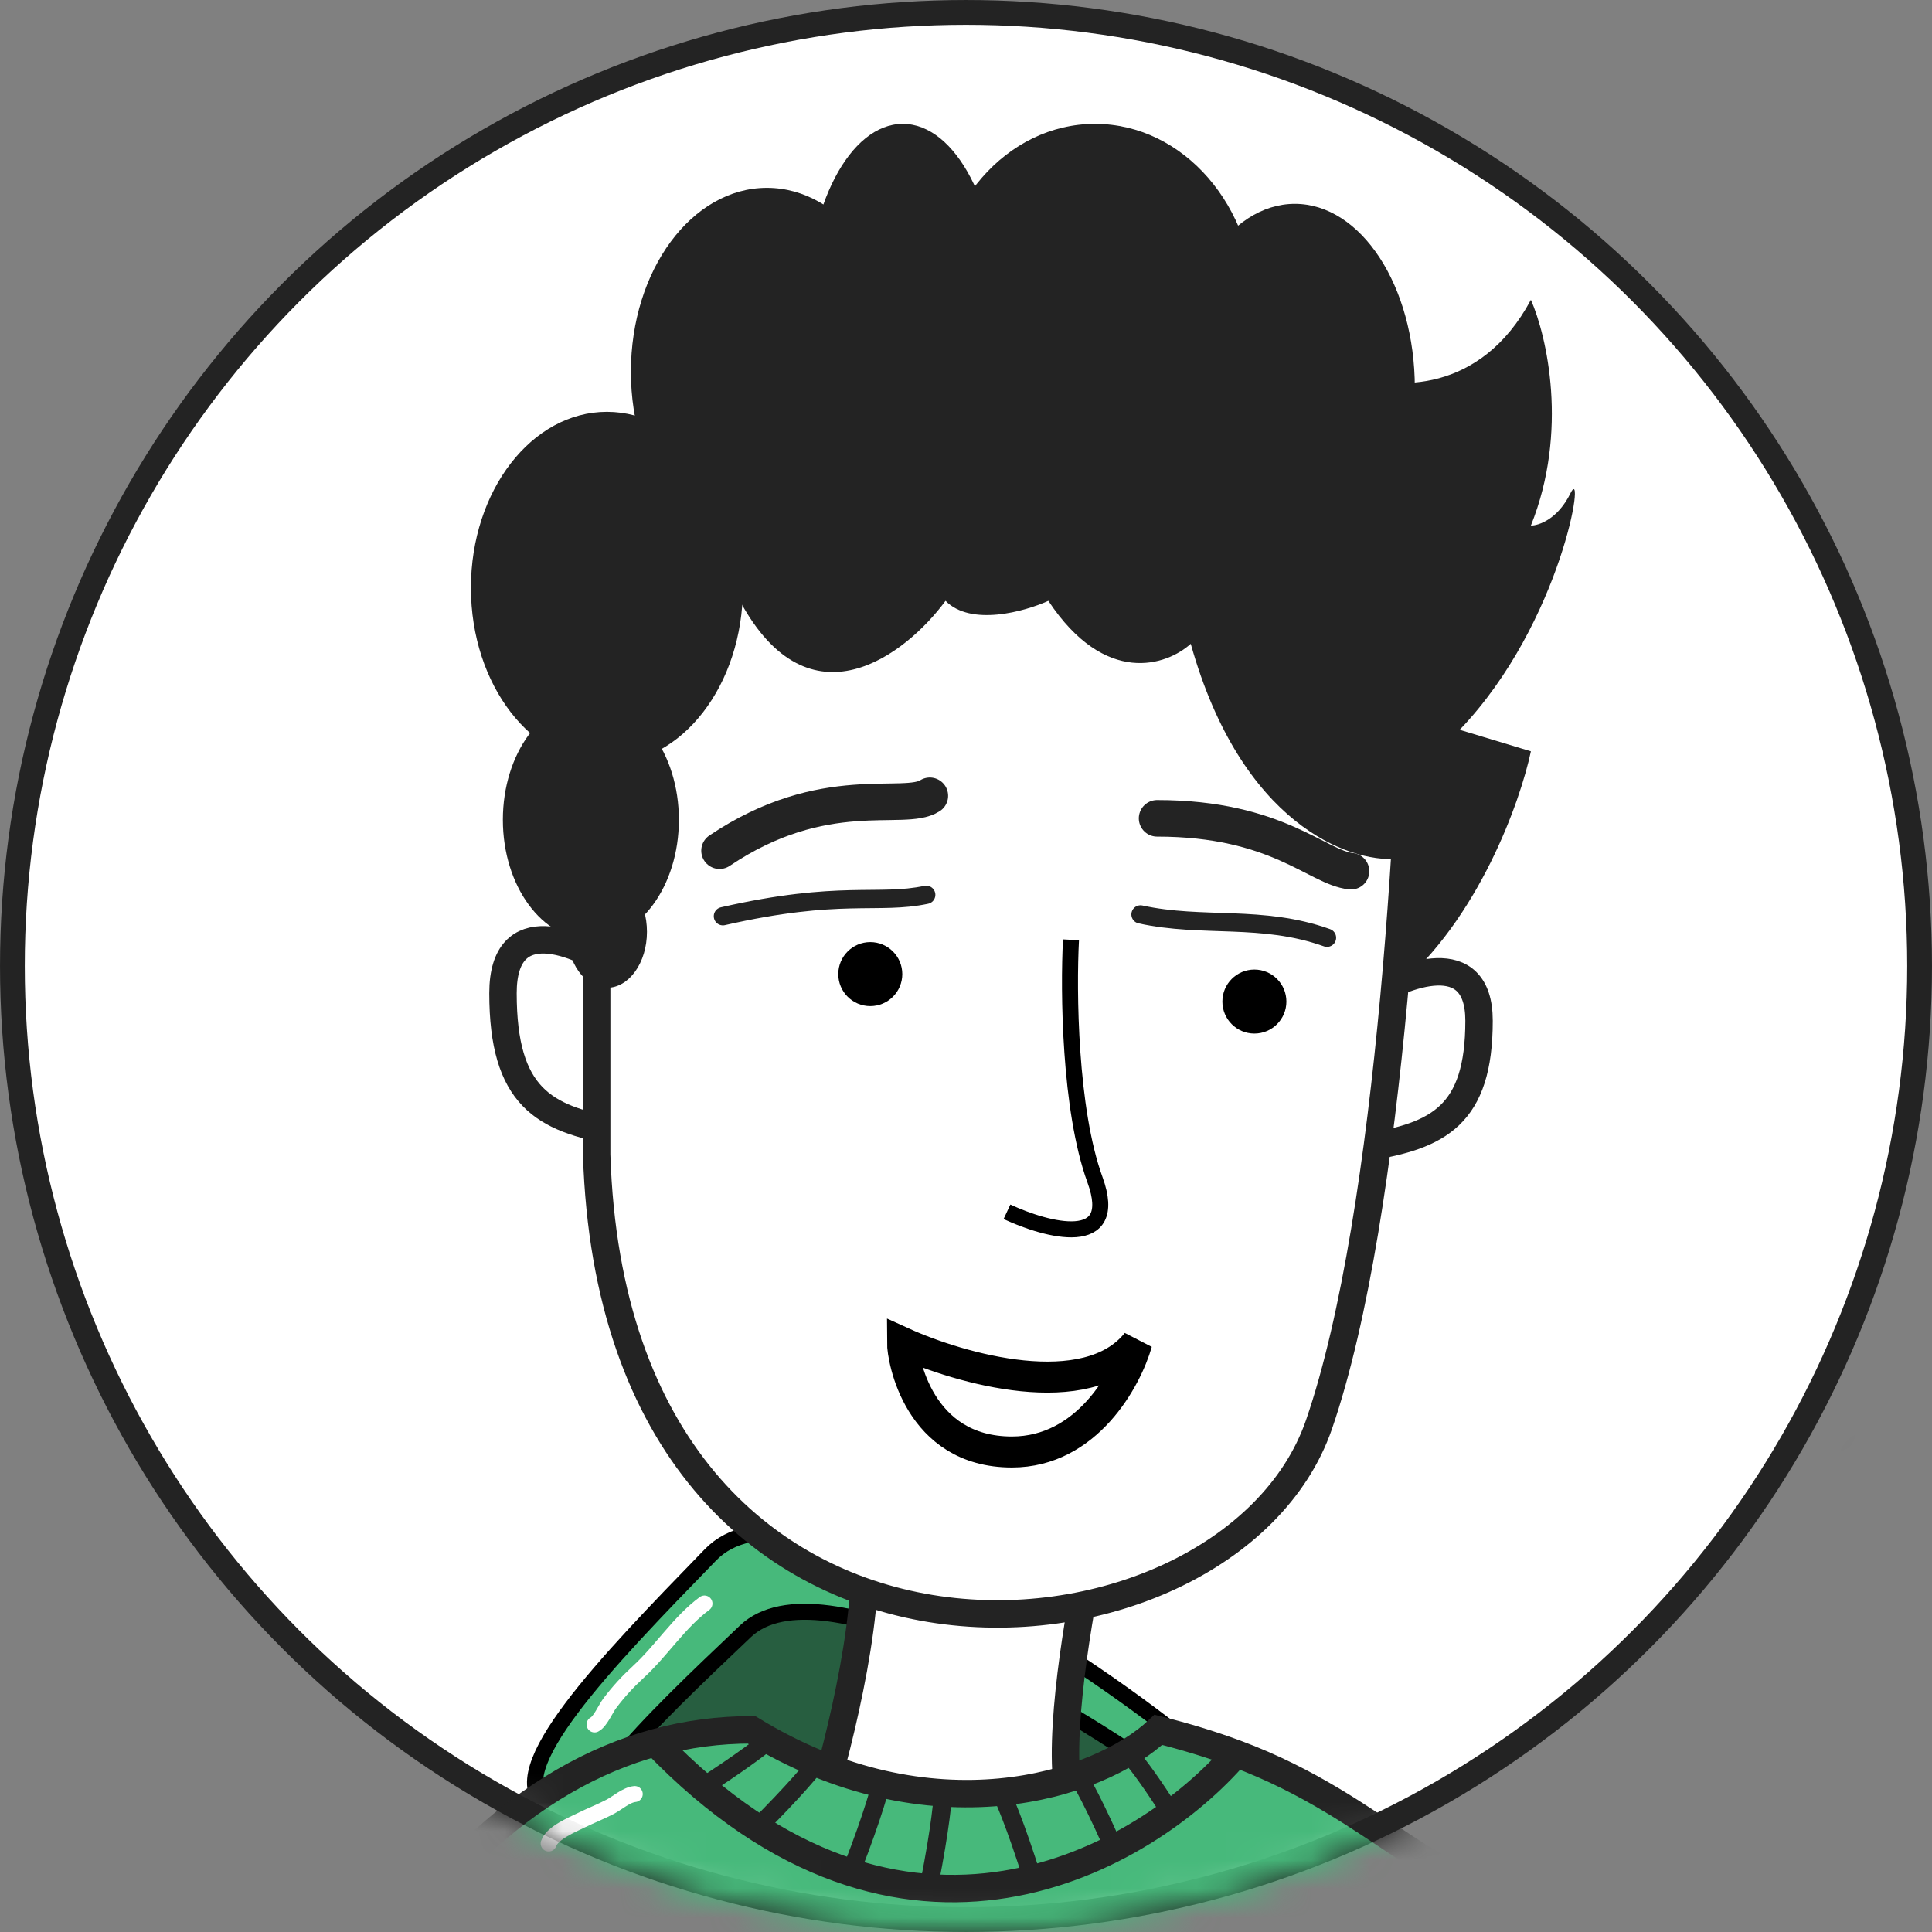
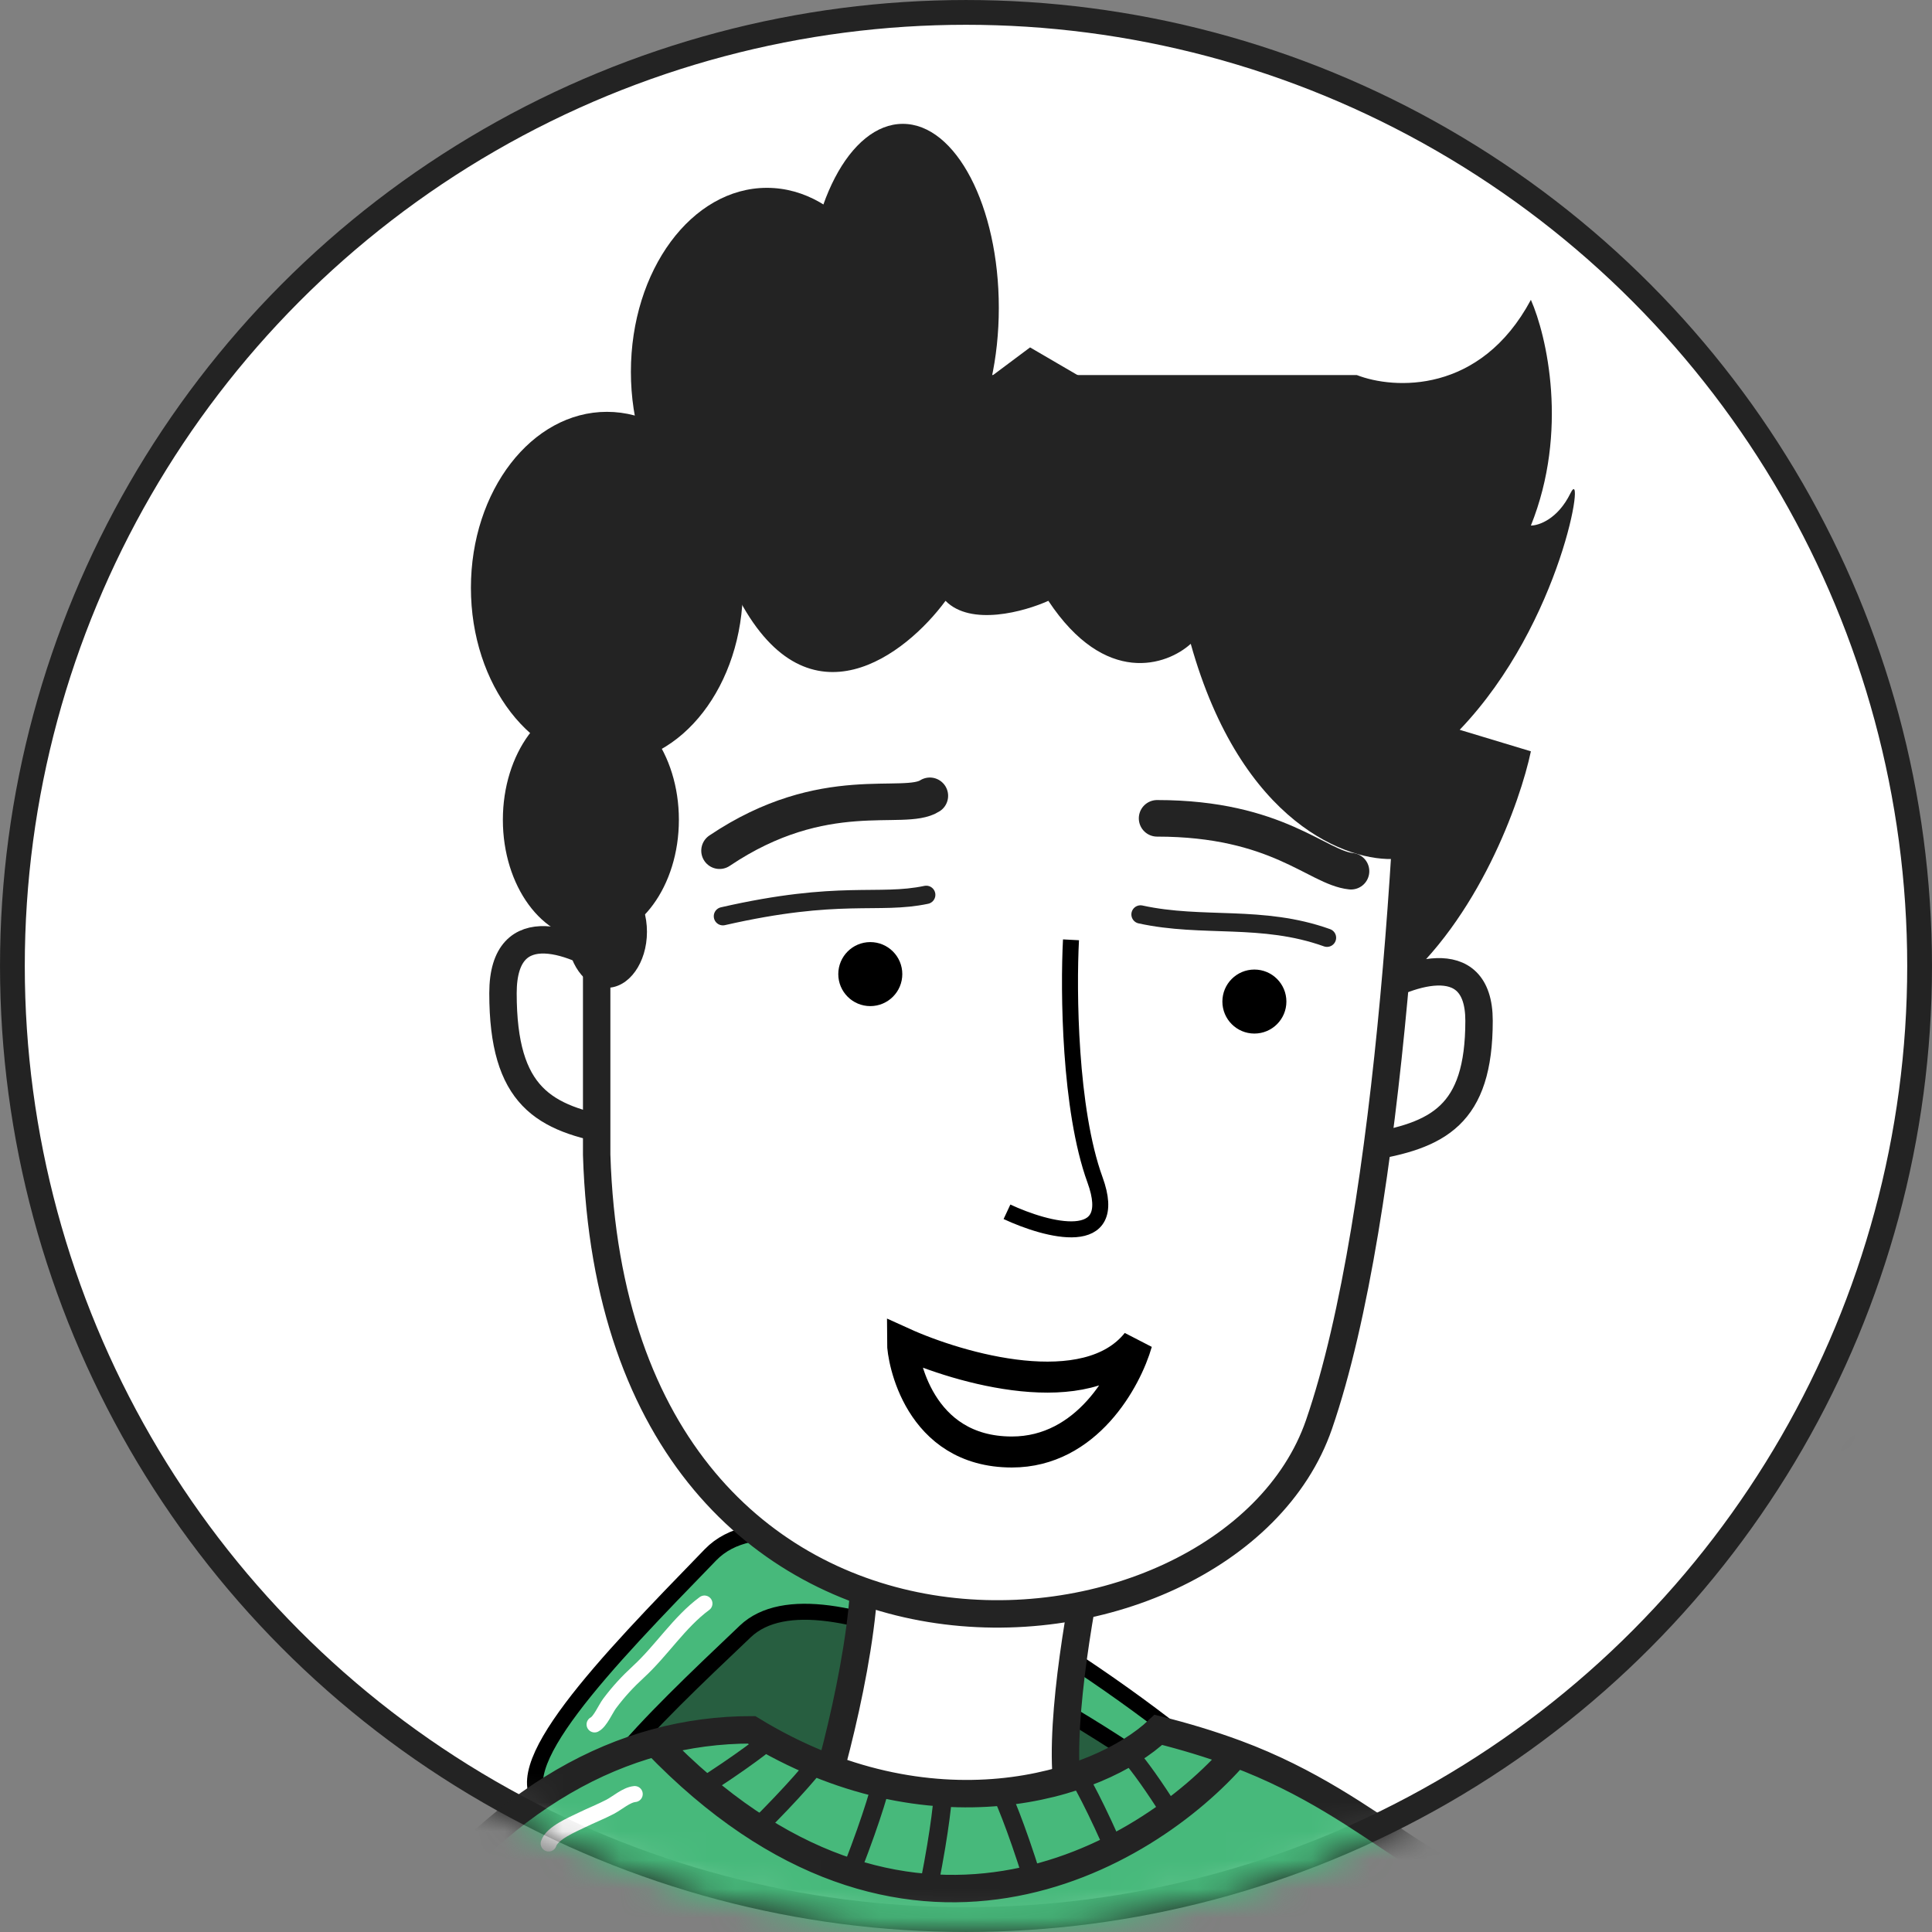
<svg xmlns="http://www.w3.org/2000/svg" width="67" height="67" viewBox="0 0 67 67" fill="none">
  <rect x="0" y="0" width="67" height="67" fill="#808080" stroke="none" />
  <g clip-path="url(#clip0_120_7659)">
    <circle cx="33.5" cy="33.5" r="33.07" fill="white" stroke="#232323" stroke-width="0.859" />
    <mask id="mask0_120_7659" style="mask-type:alpha" maskUnits="userSpaceOnUse" x="0" y="0" width="67" height="67">
      <circle cx="33.5" cy="33.5" r="33.07" fill="white" stroke="#232323" stroke-width="0.859" />
    </mask>
    <g mask="url(#mask0_120_7659)">
      <path d="M24.639 53.919C27.482 50.992 36.562 56.816 40.746 60.093C39.404 64.057 36.672 71.985 36.483 71.985C36.293 71.985 24.718 67.564 18.954 65.353C19.507 64.82 20.281 63.524 18.954 62.609C17.305 61.472 21.046 57.619 24.583 53.977L24.639 53.919Z" fill="#47B97B" stroke="black" stroke-width="0.555" />
      <path d="M25.847 56.575C28.476 54.079 36.876 59.046 40.746 61.842C39.505 65.223 36.978 71.985 36.802 71.985C36.627 71.985 25.92 68.214 20.589 66.328C21.1 65.873 21.816 64.768 20.589 63.987C19.063 63.017 22.524 59.731 25.795 56.625L25.847 56.575Z" fill="#275E40" stroke="black" stroke-width="0.555" />
      <path d="M17.443 34.444C17.443 31.574 20.042 32.668 21.341 33.574C22.168 35.604 23.325 39.576 21.341 39.228C18.86 38.794 17.443 38.032 17.443 34.444Z" fill="white" stroke="#232323" stroke-width="0.951" />
      <path d="M51.292 35.399C51.292 32.768 48.693 33.771 47.394 34.602C46.567 36.462 45.41 40.104 47.394 39.785C49.874 39.386 51.292 38.688 51.292 35.399Z" fill="white" stroke="#232323" stroke-width="0.951" />
      <path d="M36.999 61.839C36.746 59.555 37.528 55.285 37.951 53.436C35.044 52.273 29.358 50.55 29.865 52.96C30.372 55.37 29.125 60.412 28.438 62.631C29.284 63.9 31.133 66.531 31.767 66.912C32.56 67.388 37.316 64.692 36.999 61.839Z" fill="white" stroke="#232323" stroke-width="0.951" stroke-linecap="round" />
      <path d="M45.742 49.4C48.279 42.043 49.019 26.992 49.072 20.386L35.754 12.617L20.692 23.874V40.045C21.326 60.339 42.571 58.595 45.742 49.4Z" fill="white" stroke="#232323" stroke-width="0.951" stroke-linecap="round" />
      <path d="M46.019 32.52C43.761 31.712 41.716 32.185 39.552 31.712" stroke="#232323" stroke-width="0.634" stroke-linecap="round" />
      <path d="M46.852 30.213C45.685 30.094 44.302 28.379 40.127 28.379" stroke="#232323" stroke-width="1.268" stroke-linecap="round" />
      <path d="M32.246 27.598C31.347 28.18 28.59 27.054 24.953 29.501" stroke="#232323" stroke-width="1.268" stroke-linecap="round" />
      <circle cx="1.11" cy="1.11" r="1.11" transform="matrix(-1 0 0 1 44.611 33.623)" fill="black" />
      <circle cx="1.11" cy="1.11" r="1.11" transform="matrix(-1 0 0 1 31.291 32.671)" fill="black" />
      <path d="M32.121 31.032C30.452 31.384 29.13 30.847 25.07 31.774" stroke="#232323" stroke-width="0.634" stroke-linecap="round" />
      <path d="M44.912 61.575L40.33 59.989L39.062 60.782L34.781 62.209L29.707 61.575L26.061 59.989H23.524L19.719 61.575L15.28 65.063L11.475 70.612L7.353 80.442L4.657 91.698L3.231 100.101L2.755 106.126V107.077L4.975 108.187V111.833H13.536L13.219 114.37L13.536 117.858L16.073 118.651L24.951 120.236H34.464H42.55L50.001 119.602L53.648 118.651V116.272L52.379 111.041H53.965L61.258 110.723V107.235L62.843 106.601L63.319 105.016L58.404 99.172L57.118 88.353C57.118 88.353 55.48 81.695 55.453 79.198C55.426 76.701 55.11 75.847 55.731 75.314C56.592 74.577 68.078 75.89 78.329 76.424C82.897 79.04 85.785 80.474 84.609 78.167L85.119 76.635C94.375 76.657 99.451 75.173 87.615 69.147C85.338 67.771 83.654 74.866 80.743 73.442C81.867 74.973 80.871 75.874 80.544 76.528C79.815 76.498 79.076 76.463 78.329 76.424C70.269 71.808 56.978 63.511 51.57 65.605L48.241 63.663L44.912 61.575Z" fill="#47B97B" />
      <path d="M39.197 60.888C39.33 61.025 39.764 61.563 40.443 62.62" stroke="#232323" stroke-width="0.634" />
      <path d="M37.298 61.443C37.469 61.692 38.006 62.646 38.787 64.467" stroke="#232323" stroke-width="0.634" />
      <path d="M34.633 61.998C34.778 62.263 35.216 63.267 35.807 65.158" stroke="#232323" stroke-width="0.634" />
      <path d="M32.711 61.998C32.711 62.3 32.614 63.391 32.228 65.334" stroke="#232323" stroke-width="0.634" />
      <path d="M30.62 61.575C30.567 61.872 30.283 62.929 29.565 64.776" stroke="#232323" stroke-width="0.634" />
      <path d="M28.44 60.984C28.271 61.234 27.58 62.083 26.171 63.477" stroke="#232323" stroke-width="0.634" />
      <path d="M26.85 60.188C26.631 60.397 25.775 61.079 24.102 62.139" stroke="#232323" stroke-width="0.634" />
      <path d="M21.622 70.77C20.963 74.989 19.517 83.098 17.893 89.478C16.269 95.858 16.199 104.698 13.536 111.674M13.536 111.674C10.238 112.181 6.348 111.885 4.816 111.674V108.186C2.786 107.425 2.49 106.389 2.596 105.966C5.825 74.799 14.152 62.777 22.731 60.433M13.536 111.674C13.028 115.225 13.324 117.276 13.536 117.857C19.719 121.345 53.648 120.553 53.806 118.491C53.933 116.843 52.914 112.625 52.379 110.723C55.677 111.23 59.548 110.934 61.081 110.723L59.059 101.669C58.172 97.896 56.285 86.688 55.453 75.036C67.882 68.822 66.921 57.004 65.163 52.843C58.727 43.3 87.483 61.798 83.321 58.839L82.032 67.859L78.596 68.718C82.48 72.139 65.697 62.164 66.141 65.049C66.696 68.656 56.563 63.106 52.402 65.049C50.165 66.159 47.963 62.704 42.867 60.815M42.867 60.815C41.968 60.482 41.067 60.213 40.171 59.989C38.11 61.944 32.276 63.794 26.061 59.989C24.954 59.989 23.84 60.13 22.731 60.433M42.867 60.815C39.748 64.429 31.356 69.413 22.731 60.433" stroke="#232323" stroke-width="0.951" stroke-linecap="round" />
      <ellipse cx="21.049" cy="32.314" rx="1.387" ry="1.942" fill="#232323" />
      <ellipse cx="20.491" cy="28.43" rx="3.052" ry="4.161" fill="#232323" />
      <ellipse cx="21.047" cy="20.385" rx="4.716" ry="6.103" fill="#232323" />
      <ellipse cx="26.595" cy="12.895" rx="4.716" ry="6.381" fill="#232323" />
      <ellipse cx="31.309" cy="10.676" rx="3.329" ry="6.381" fill="#232323" />
-       <ellipse cx="37.973" cy="10.676" rx="5.548" ry="6.381" fill="#232323" />
-       <ellipse cx="44.904" cy="13.45" rx="4.161" ry="6.381" fill="#232323" />
      <path d="M53.09 10.398C51.334 13.678 48.335 13.505 47.054 13.007H27.304C25.749 13.753 23.244 16.363 25.658 20.836C28.072 25.309 31.418 22.7 32.79 20.836C33.668 21.73 35.533 21.209 36.356 20.836C38.331 23.818 40.471 23.073 41.294 22.327C43.049 28.59 46.78 29.907 48.426 29.783V34.256C51.279 31.87 52.724 27.794 53.09 26.055L50.621 25.309C54.187 21.581 55.01 15.99 54.461 17.108C54.022 18.003 53.364 18.226 53.09 18.226C54.406 14.946 53.638 11.641 53.09 10.398Z" fill="#232323" />
      <path d="M37.141 32.592C37.048 34.349 37.085 38.473 37.973 40.914C38.861 43.356 36.308 42.671 34.921 42.024" stroke="black" stroke-width="0.555" />
      <path d="M24.43 55.609C23.558 56.251 22.945 57.237 22.143 57.974C21.759 58.328 21.453 58.659 21.141 59.075C21.001 59.261 20.815 59.704 20.619 59.802" stroke="white" stroke-width="0.555" stroke-linecap="round" />
      <path d="M22.012 62.216C21.719 62.245 21.412 62.527 21.155 62.66C20.834 62.827 20.495 62.96 20.17 63.119C19.855 63.274 19.149 63.563 19.027 63.931" stroke="white" stroke-width="0.555" stroke-linecap="round" />
-       <path d="M17.694 65.074C17.451 65.203 17.31 65.474 17.09 65.646C16.913 65.784 16.715 65.937 16.565 66.105C16.402 66.286 16.169 66.447 16.169 66.726" stroke="white" stroke-width="0.555" stroke-linecap="round" />
+       <path d="M17.694 65.074C16.913 65.784 16.715 65.937 16.565 66.105C16.402 66.286 16.169 66.447 16.169 66.726" stroke="white" stroke-width="0.555" stroke-linecap="round" />
      <path d="M39.426 46.561C37.693 48.728 33.285 47.464 31.298 46.561C31.298 47.103 31.84 50.354 35.092 50.354C37.693 50.354 39.065 47.825 39.426 46.561Z" stroke="black" stroke-width="1.075" stroke-linecap="round" />
    </g>
  </g>
  <defs>
    <clipPath id="clip0_120_7659">
      <rect width="67" height="67" fill="white" />
    </clipPath>
  </defs>
</svg>